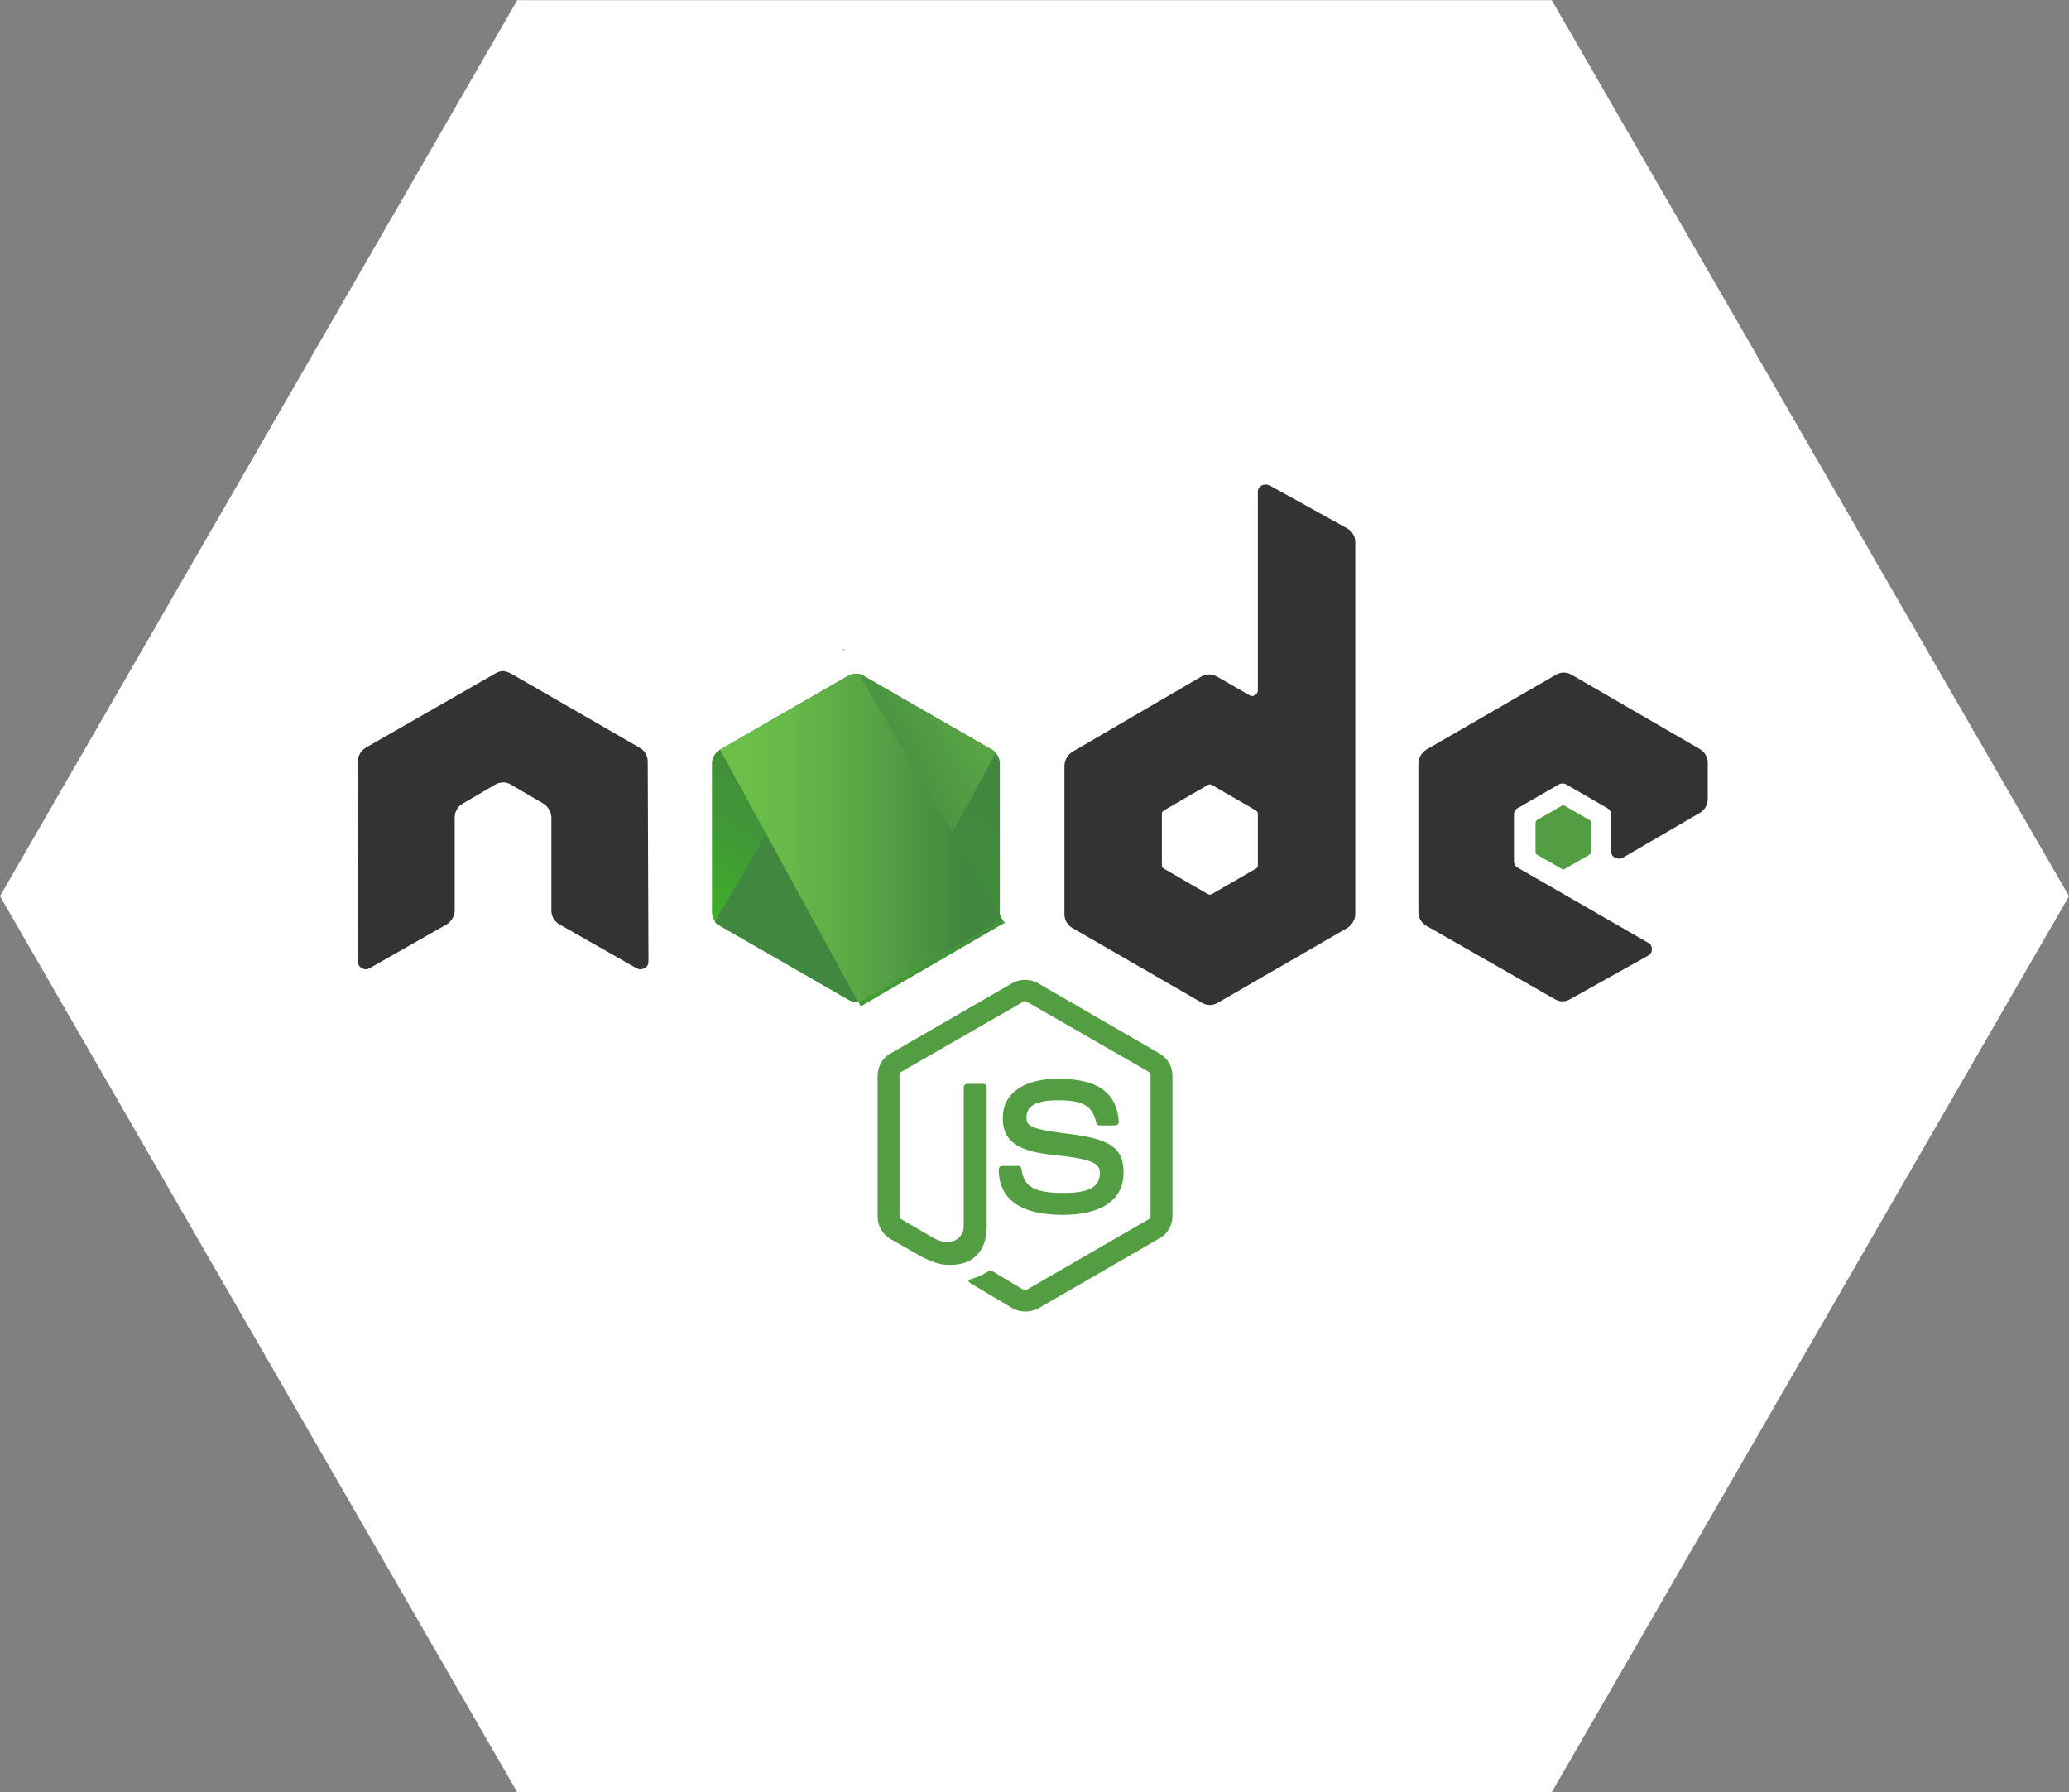
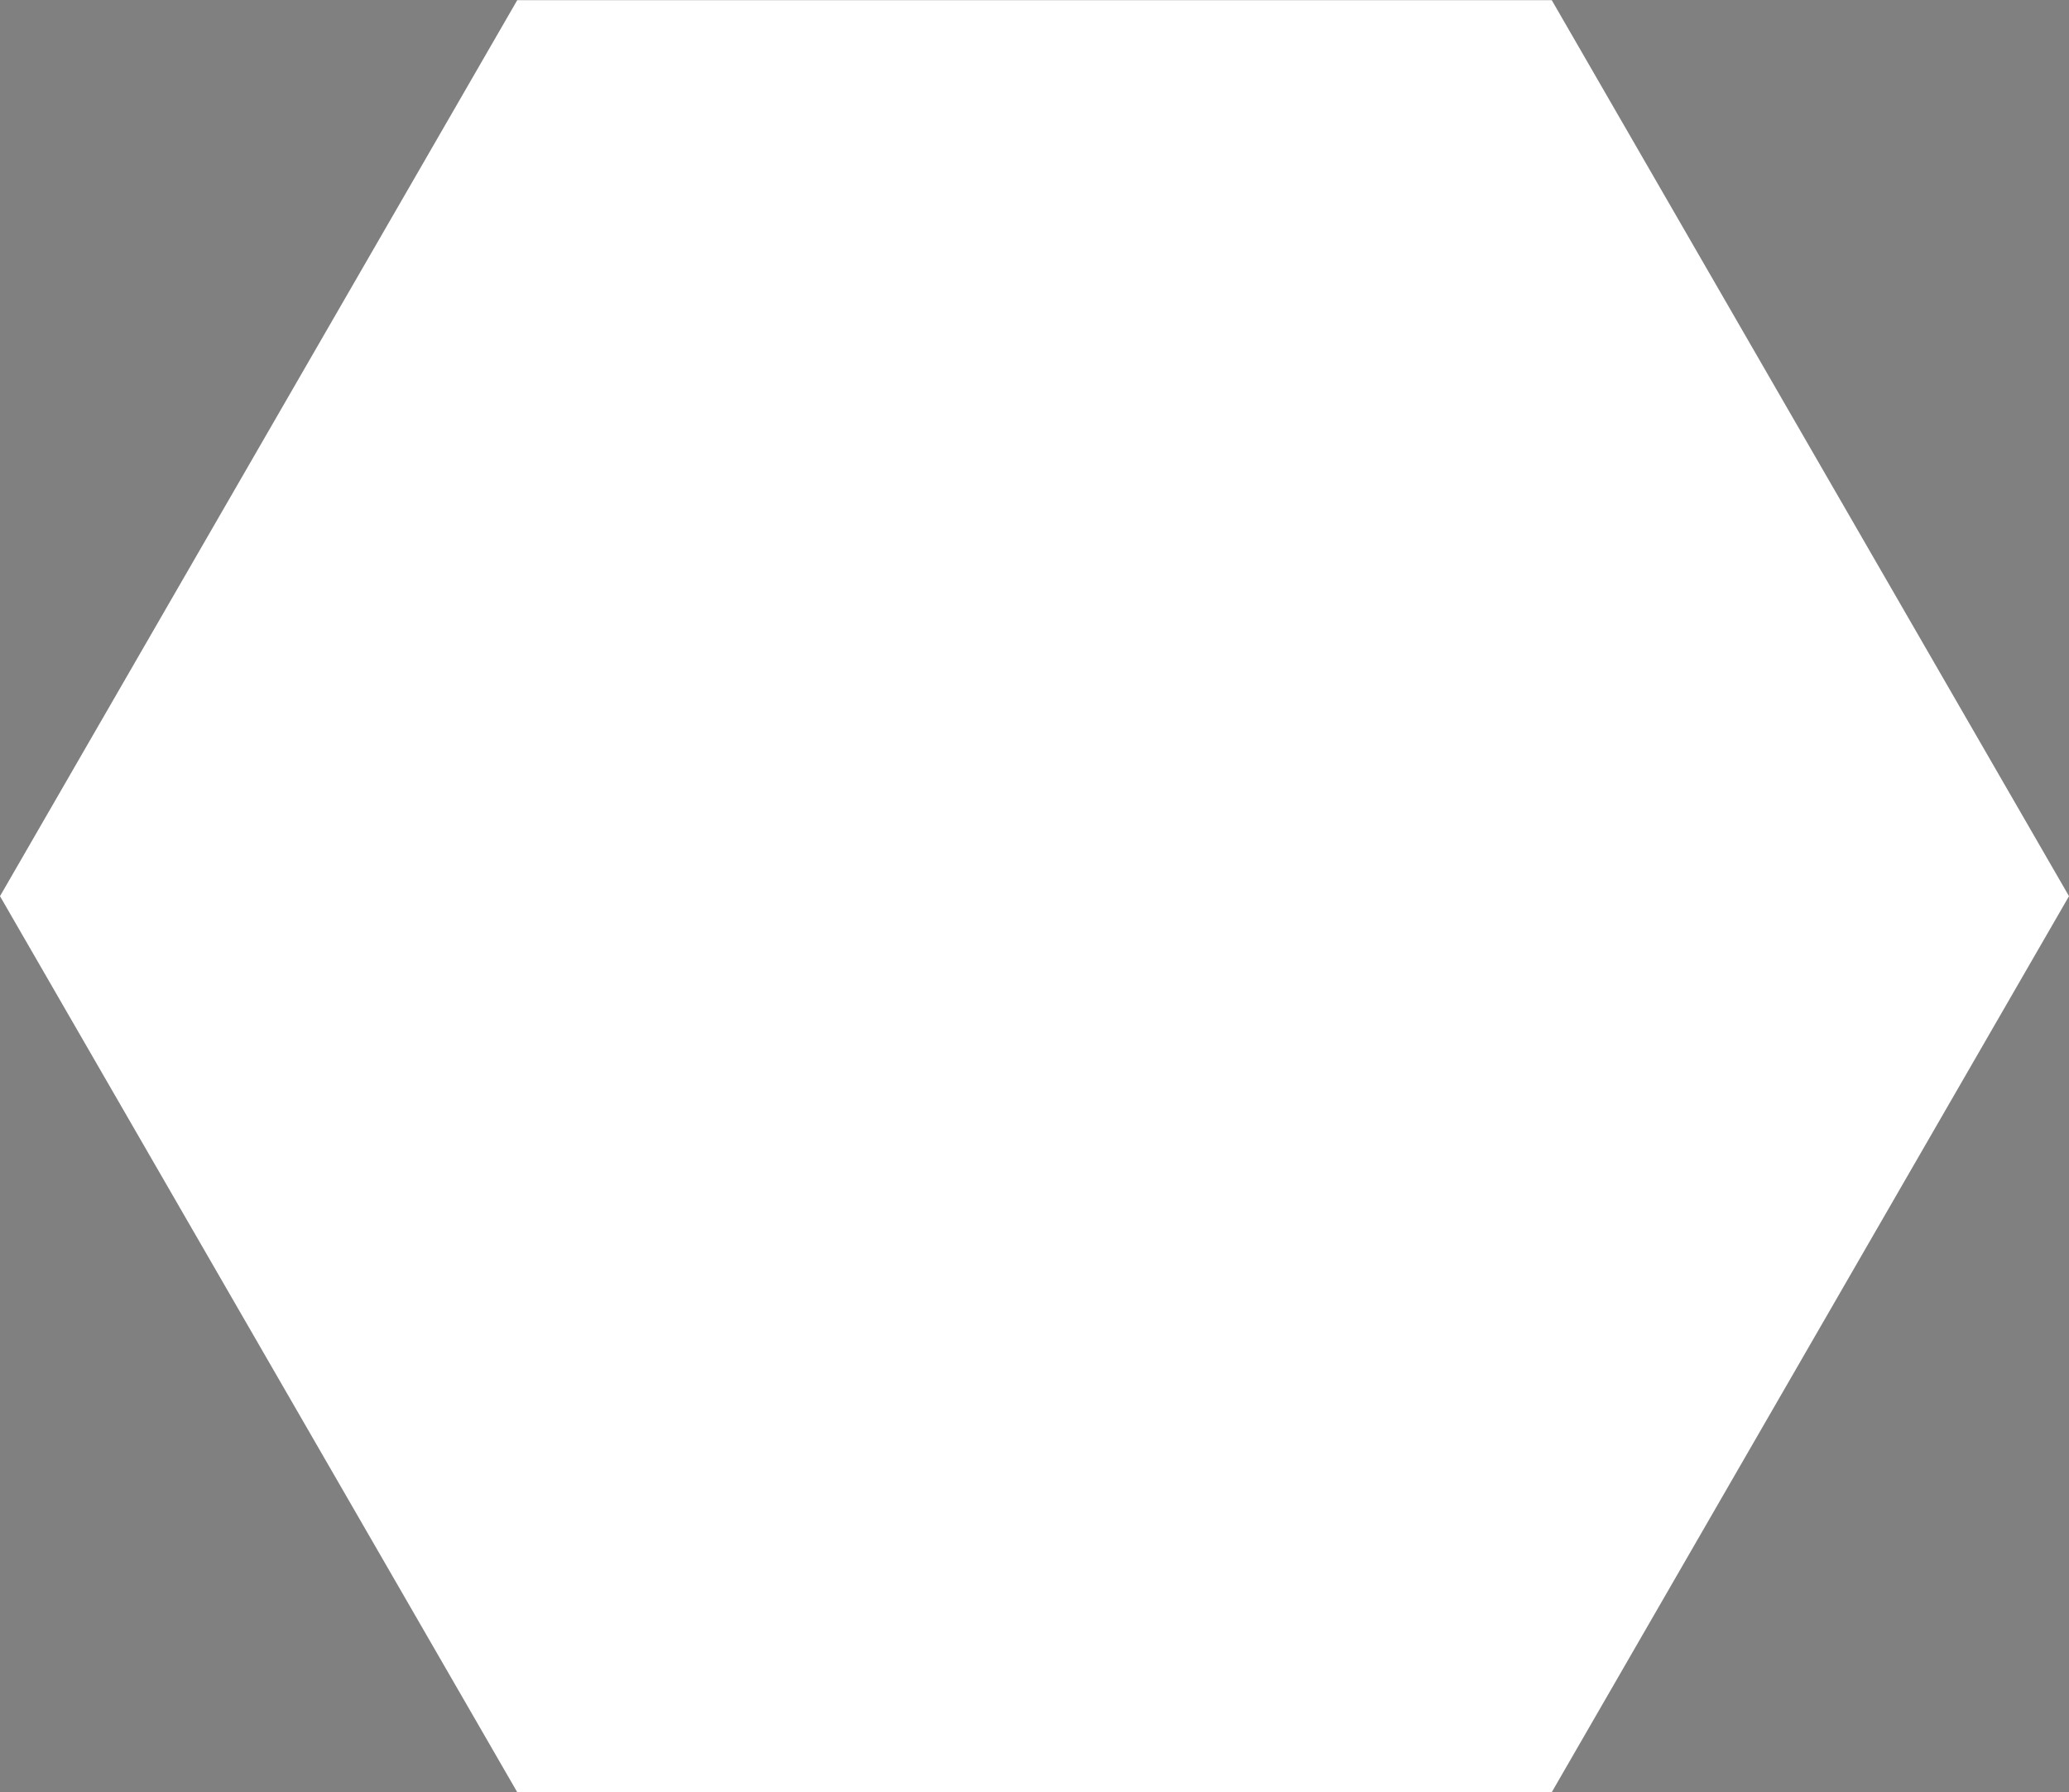
<svg xmlns="http://www.w3.org/2000/svg" width="538" height="466" viewBox="0 0 538 466" fill="none">
  <rect x="0" y="0" width="538" height="466" fill="#808080" stroke="none" />
  <g clip-path="url(#clip0_610_518)">
    <path d="M0 233L134.5 0.039H403.5L538 233L403.5 465.961H134.5L0 233Z" fill="white" />
    <g clip-path="url(#clip1_610_518)">
-       <path d="M266.632 341C265.493 341 264.355 340.715 263.311 340.146L252.779 333.884C251.166 333.03 252.02 332.65 252.495 332.556C254.202 332.081 255.815 331.322 257.239 330.373C257.523 330.184 257.808 330.278 257.998 330.468L266.063 335.307C266.347 335.497 266.727 335.497 267.011 335.307L298.702 316.995C298.986 316.805 299.176 316.521 299.176 316.141V279.517C299.176 279.138 298.986 278.853 298.702 278.663L267.011 260.446C266.727 260.256 266.347 260.256 266.063 260.446L234.372 278.663C234.088 278.853 233.898 279.138 233.898 279.517V316.141C233.898 316.521 234.088 316.805 234.372 316.995L243.006 322.024C247.656 324.396 250.597 321.644 250.597 318.893V282.743C250.597 282.174 250.976 281.794 251.546 281.794H255.626C256.195 281.794 256.574 282.174 256.574 282.743V318.893C256.574 325.155 253.159 328.855 247.181 328.855C245.379 328.855 243.955 328.855 239.875 326.863L231.526 322.119C229.439 320.885 228.205 318.703 228.205 316.331V279.707C228.205 277.335 229.439 275.058 231.526 273.919L263.216 255.607C265.303 254.469 267.77 254.469 269.858 255.607L301.548 273.919C303.635 275.153 304.869 277.335 304.869 279.707V316.141C304.869 318.513 303.635 320.79 301.548 321.929L269.858 340.241C268.814 340.715 267.77 341 266.632 341ZM276.405 315.857C262.552 315.857 259.706 309.5 259.706 304.091C259.706 303.522 260.085 303.143 260.654 303.143H264.734C265.209 303.143 265.588 303.427 265.588 303.807C265.588 303.807 265.588 303.807 265.588 303.902C266.252 308.076 268.055 310.164 276.499 310.164C283.141 310.164 285.988 308.646 285.988 305.04C285.988 302.953 285.228 301.435 274.792 300.391C266.157 299.537 260.749 297.639 260.749 290.713C260.749 284.261 266.157 280.466 275.171 280.466C285.323 280.466 290.352 283.977 290.921 291.567C290.921 291.852 290.826 292.136 290.637 292.326C290.447 292.516 290.257 292.611 289.973 292.611H285.893C285.513 292.611 285.134 292.231 285.039 291.852C284.09 287.487 281.623 286.064 275.076 286.064C267.77 286.064 266.916 288.626 266.916 290.523C266.916 292.801 267.96 293.56 277.828 294.793C287.695 296.026 292.155 297.924 292.155 304.755C292.25 311.872 286.557 315.857 276.405 315.857Z" fill="#539E43" />
-       <path d="M168.43 197.92C168.43 196.496 167.576 195.073 166.343 194.409L132.755 175.053C132.186 174.769 131.617 174.579 130.952 174.484H130.668C130.004 174.484 129.434 174.769 128.865 175.053L95.087 194.409C93.854 195.168 93.095 196.496 93 197.92L93.095 250.009C93.095 250.768 93.474 251.433 94.139 251.717C94.708 252.097 95.562 252.097 96.131 251.717L116.151 240.331C117.384 239.572 118.143 238.244 118.238 236.821V212.436C118.238 211.013 119.092 209.59 120.326 208.926L128.77 203.992C129.434 203.613 130.098 203.423 130.857 203.423C131.522 203.423 132.281 203.613 132.85 203.992L141.294 208.926C142.528 209.685 143.287 211.013 143.382 212.436V236.821C143.382 238.244 144.236 239.667 145.469 240.331L165.489 251.717C166.153 252.097 166.912 252.097 167.576 251.717C168.241 251.433 168.62 250.768 168.62 250.009L168.43 197.92Z" fill="#333333" />
      <path d="M330.107 126.19C329.443 125.905 328.779 125.905 328.115 126.19C327.451 126.569 327.071 127.139 327.071 127.898V179.513C327.071 179.987 326.786 180.462 326.312 180.746C325.838 181.031 325.363 181.031 324.889 180.746L316.444 175.907C315.211 175.148 313.598 175.148 312.365 175.907L278.872 195.453C277.638 196.212 276.879 197.54 276.784 198.963V237.77C276.784 239.193 277.638 240.616 278.872 241.28L312.554 260.731C313.788 261.49 315.401 261.49 316.634 260.731L350.317 241.28C351.55 240.521 352.309 239.193 352.404 237.77V140.991C352.404 139.473 351.645 138.145 350.317 137.386L330.107 126.19ZM327.071 224.961C327.071 225.34 326.881 225.625 326.597 225.815L315.116 232.456C314.831 232.646 314.357 232.646 314.072 232.456L302.592 225.815C302.307 225.625 302.117 225.34 302.117 224.961V211.582C302.117 211.203 302.307 210.918 302.592 210.729L314.072 204.087C314.357 203.897 314.831 203.897 315.116 204.087L326.597 210.729C326.881 210.918 327.071 211.203 327.071 211.582V224.961Z" fill="#333333" />
      <path d="M442.066 211.298C443.3 210.539 444.059 209.21 444.059 207.787V198.299C444.059 196.876 443.3 195.548 442.066 194.788L408.668 175.433C407.435 174.674 405.822 174.674 404.588 175.433L370.906 194.883C369.672 195.642 368.913 196.971 368.818 198.394V237.2C368.818 238.623 369.672 240.047 370.906 240.711L404.304 259.782C405.537 260.541 407.055 260.541 408.289 259.782L428.498 248.491C429.163 248.206 429.542 247.542 429.542 246.783C429.542 246.024 429.163 245.36 428.498 245.075L394.721 225.625C394.057 225.245 393.677 224.676 393.677 223.917V211.772C393.677 211.013 394.057 210.349 394.721 210.064L405.253 203.992C405.917 203.612 406.676 203.612 407.34 203.992L417.872 210.064C418.536 210.444 418.915 211.013 418.915 211.772V221.26C418.915 222.019 419.295 222.683 419.959 222.968C420.623 223.348 421.382 223.348 422.047 222.968L442.066 211.298Z" fill="#333333" />
      <path d="M406.107 209.495C406.297 209.305 406.676 209.305 406.866 209.495L413.318 213.196C413.602 213.385 413.697 213.67 413.697 213.955V221.45C413.697 221.735 413.508 222.019 413.318 222.209L406.866 225.91C406.676 226.099 406.297 226.099 406.107 225.91L399.655 222.209C399.37 222.019 399.275 221.735 399.275 221.45V213.955C399.275 213.67 399.465 213.385 399.655 213.196L406.107 209.495Z" fill="#539E43" />
      <path d="M224.599 175.717C223.366 174.958 221.753 174.958 220.519 175.717L187.121 194.978C185.888 195.737 185.129 197.066 185.129 198.489V237.105C185.129 238.529 185.888 239.857 187.121 240.616L220.519 259.877C221.753 260.636 223.366 260.636 224.599 259.877L257.997 240.616C259.231 239.857 259.99 238.529 259.99 237.105V198.489C259.99 197.066 259.231 195.737 257.997 194.978L224.599 175.717Z" fill="url(#paint0_linear_610_518)" />
      <path d="M258.093 194.978L224.505 175.718C224.221 175.528 223.936 175.338 223.556 175.243L185.889 239.667C186.173 240.047 186.553 240.426 187.027 240.616L220.615 259.877C221.564 260.446 222.702 260.636 223.746 260.256L258.947 195.737C258.757 195.453 258.473 195.168 258.093 194.978Z" fill="url(#paint1_linear_610_518)" />
      <path fill-rule="evenodd" clip-rule="evenodd" d="M219.476 168.696L219.002 168.981H219.666L219.476 168.696Z" fill="url(#paint2_linear_610_518)" />
-       <path fill-rule="evenodd" clip-rule="evenodd" d="M258.188 240.616C259.136 240.047 259.896 239.098 260.18 238.054L223.366 175.243C222.418 175.053 221.374 175.148 220.52 175.718L187.217 194.884L223.082 260.446C223.556 260.351 224.125 260.162 224.6 259.972L258.188 240.616Z" fill="url(#paint3_linear_610_518)" />
      <path fill-rule="evenodd" clip-rule="evenodd" d="M261.319 239.952L261.034 239.572V240.142L261.319 239.952Z" fill="url(#paint4_linear_610_518)" />
      <path fill-rule="evenodd" clip-rule="evenodd" d="M258.188 240.616L224.695 259.877C224.22 260.162 223.746 260.256 223.177 260.351L223.841 261.585L260.939 240.047V239.572L259.991 237.959C259.896 239.003 259.231 240.047 258.188 240.616Z" fill="url(#paint5_linear_610_518)" />
      <path fill-rule="evenodd" clip-rule="evenodd" d="M258.188 240.616L224.695 259.877C224.22 260.162 223.746 260.256 223.177 260.351L223.841 261.585L260.939 240.047V239.572L259.991 237.959C259.896 239.003 259.231 240.047 258.188 240.616Z" fill="url(#paint6_linear_610_518)" />
    </g>
  </g>
  <defs>
    <linearGradient id="paint0_linear_610_518" x1="235.833" y1="190.7" x2="199.47" y2="247.922" gradientUnits="userSpaceOnUse">
      <stop stop-color="#41873F" />
      <stop offset="0.33" stop-color="#418B3D" />
      <stop offset="0.64" stop-color="#419637" />
      <stop offset="0.93" stop-color="#3FA92D" />
      <stop offset="1" stop-color="#3FAE2A" />
    </linearGradient>
    <linearGradient id="paint1_linear_610_518" x1="217.028" y1="222.645" x2="308.781" y2="172.999" gradientUnits="userSpaceOnUse">
      <stop offset="0.14" stop-color="#41873F" />
      <stop offset="0.4" stop-color="#54A044" />
      <stop offset="0.71" stop-color="#66B848" />
      <stop offset="0.91" stop-color="#6CC04A" />
    </linearGradient>
    <linearGradient id="paint2_linear_610_518" x1="191.978" y1="168.862" x2="253.509" y2="168.862" gradientUnits="userSpaceOnUse">
      <stop offset="0.09" stop-color="#6CC04A" />
      <stop offset="0.29" stop-color="#66B848" />
      <stop offset="0.6" stop-color="#54A044" />
      <stop offset="0.86" stop-color="#41873F" />
    </linearGradient>
    <linearGradient id="paint3_linear_610_518" x1="183.752" y1="217.826" x2="261.435" y2="217.826" gradientUnits="userSpaceOnUse">
      <stop offset="0.09" stop-color="#6CC04A" />
      <stop offset="0.29" stop-color="#66B848" />
      <stop offset="0.6" stop-color="#54A044" />
      <stop offset="0.86" stop-color="#41873F" />
    </linearGradient>
    <linearGradient id="paint4_linear_610_518" x1="236.751" y1="239.881" x2="260.159" y2="239.881" gradientUnits="userSpaceOnUse">
      <stop offset="0.09" stop-color="#6CC04A" />
      <stop offset="0.29" stop-color="#66B848" />
      <stop offset="0.6" stop-color="#54A044" />
      <stop offset="0.86" stop-color="#41873F" />
    </linearGradient>
    <linearGradient id="paint5_linear_610_518" x1="184.38" y1="249.795" x2="261.627" y2="249.795" gradientUnits="userSpaceOnUse">
      <stop offset="0.09" stop-color="#6CC04A" />
      <stop offset="0.29" stop-color="#66B848" />
      <stop offset="0.6" stop-color="#54A044" />
      <stop offset="0.86" stop-color="#41873F" />
    </linearGradient>
    <linearGradient id="paint6_linear_610_518" x1="272.629" y1="188.425" x2="252.876" y2="290.938" gradientUnits="userSpaceOnUse">
      <stop stop-color="#41873F" />
      <stop offset="0.33" stop-color="#418B3D" />
      <stop offset="0.64" stop-color="#419637" />
      <stop offset="0.93" stop-color="#3FA92D" />
      <stop offset="1" stop-color="#3FAE2A" />
    </linearGradient>
    <clipPath id="clip0_610_518">
      <rect width="538" height="466" fill="white" />
    </clipPath>
    <clipPath id="clip1_610_518">
-       <rect width="351.059" height="215" fill="white" transform="translate(93 126)" />
-     </clipPath>
+       </clipPath>
  </defs>
</svg>